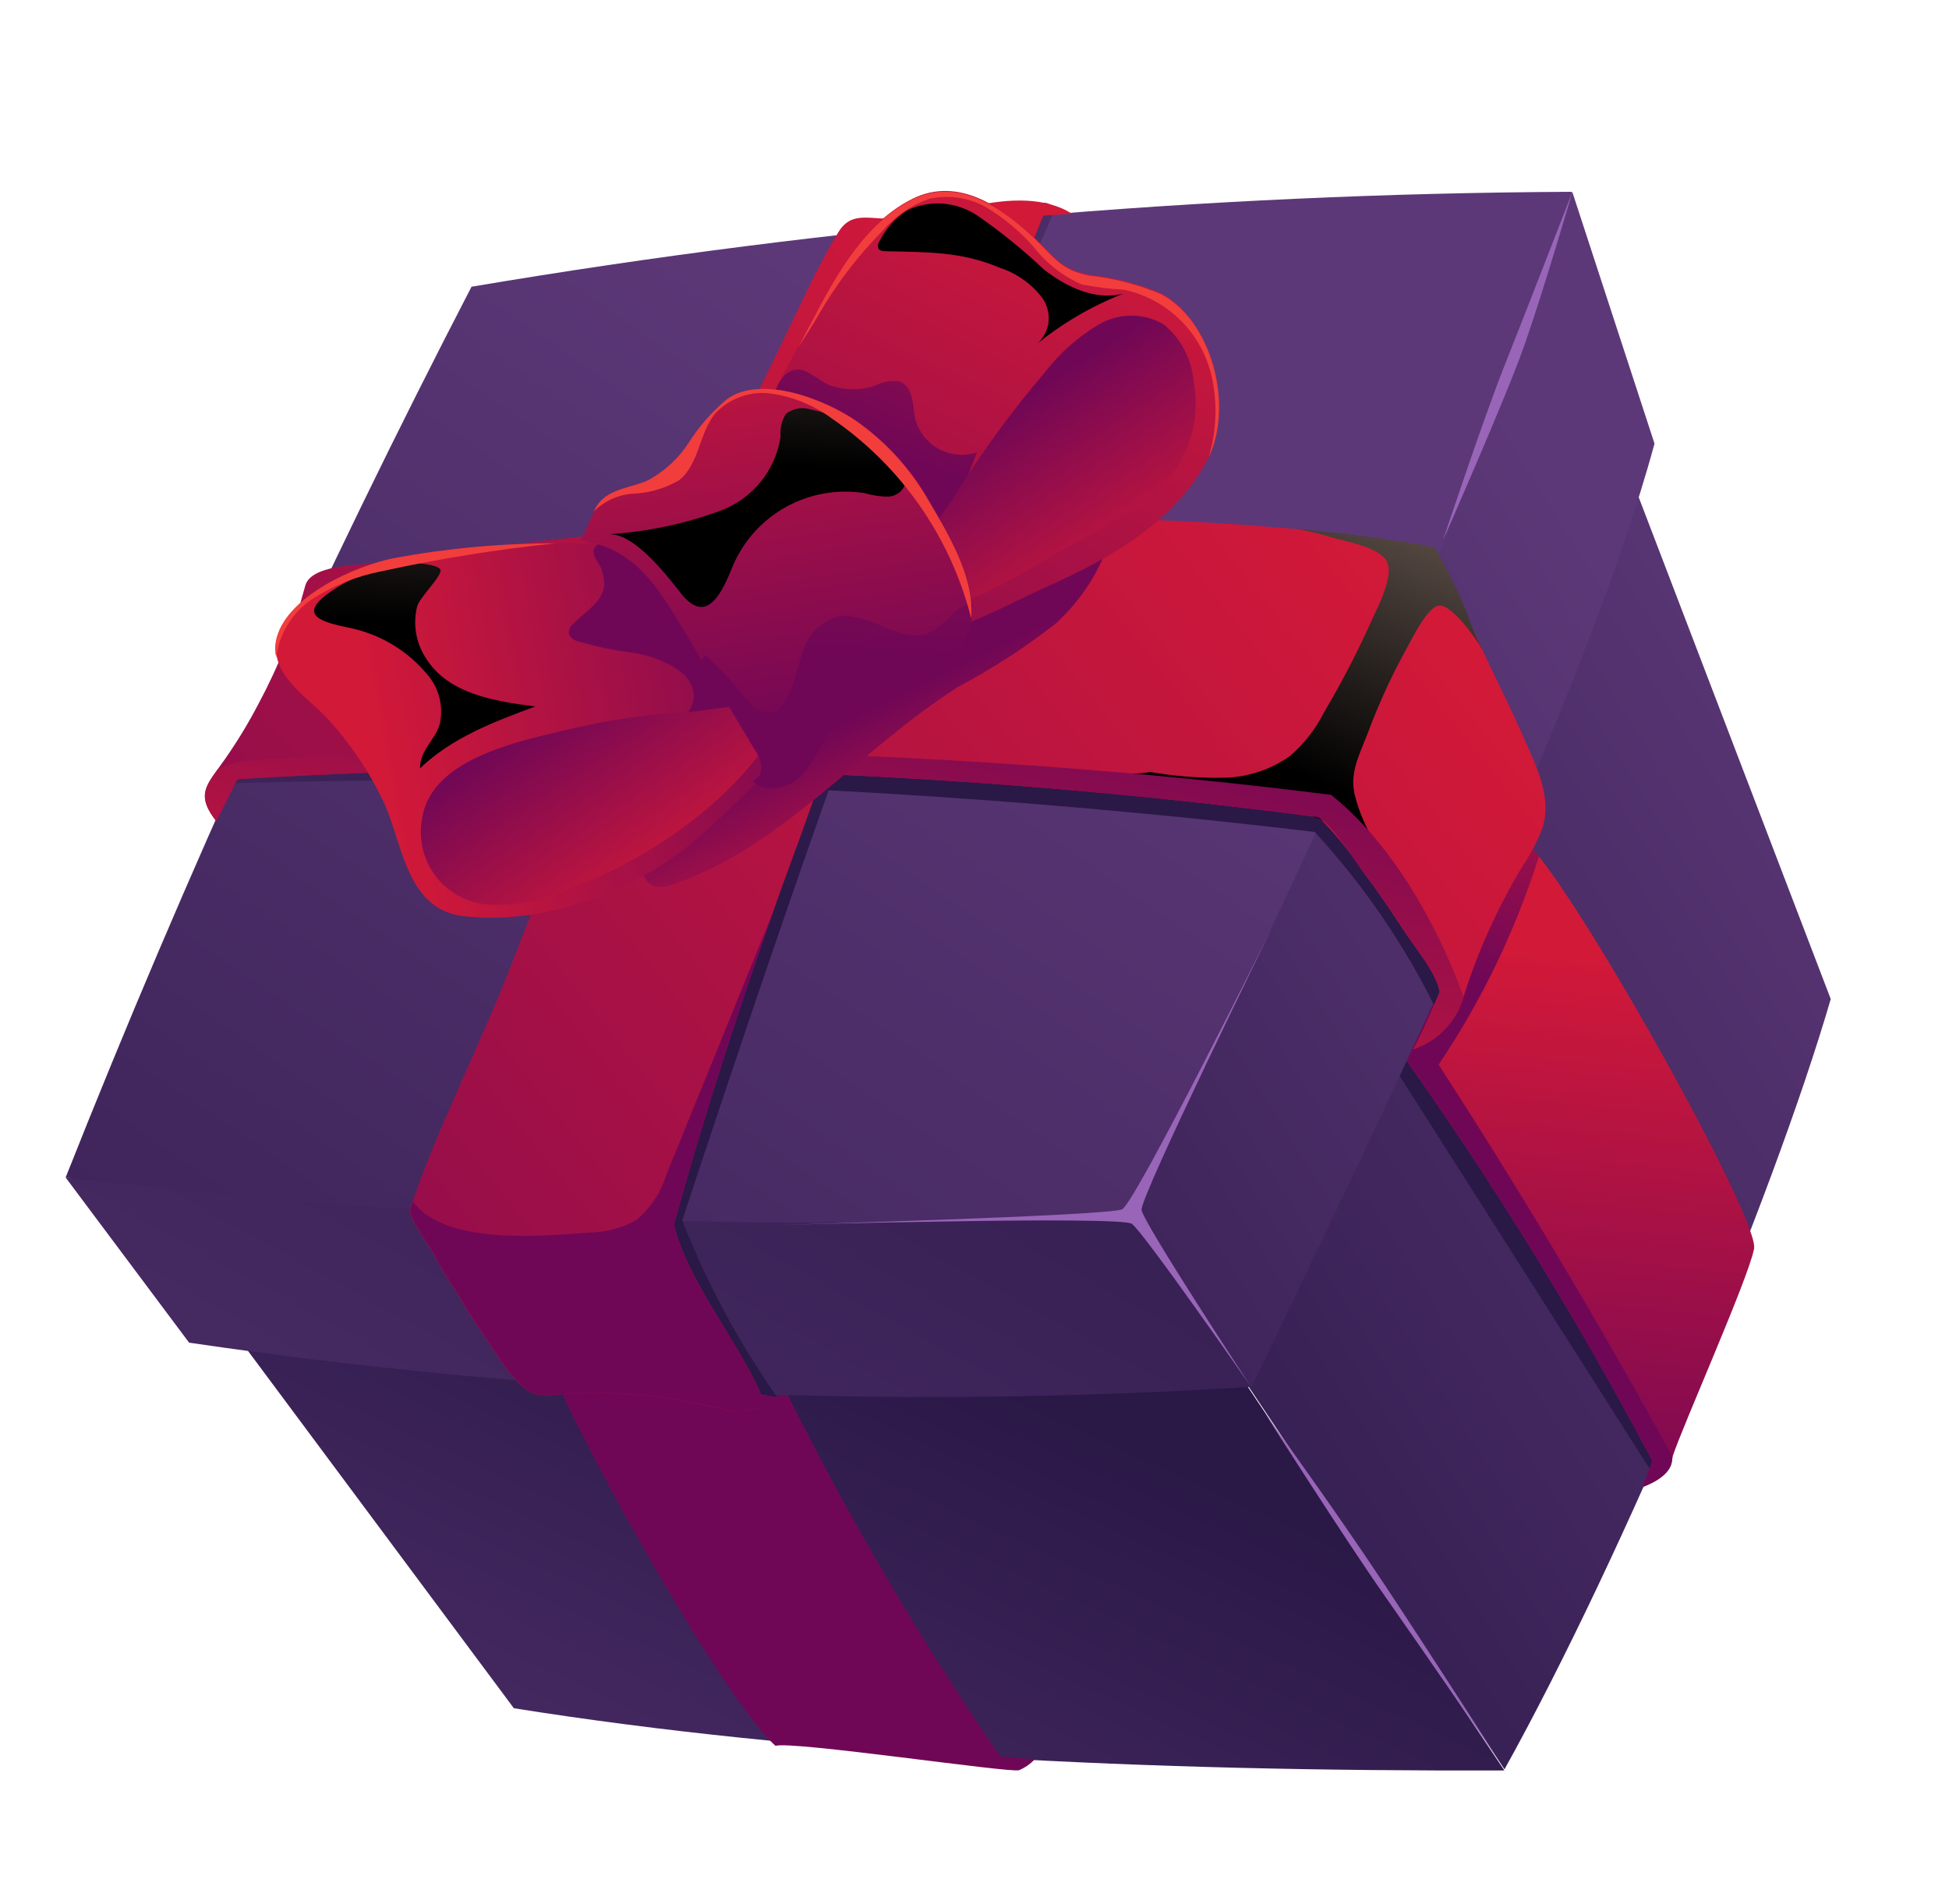
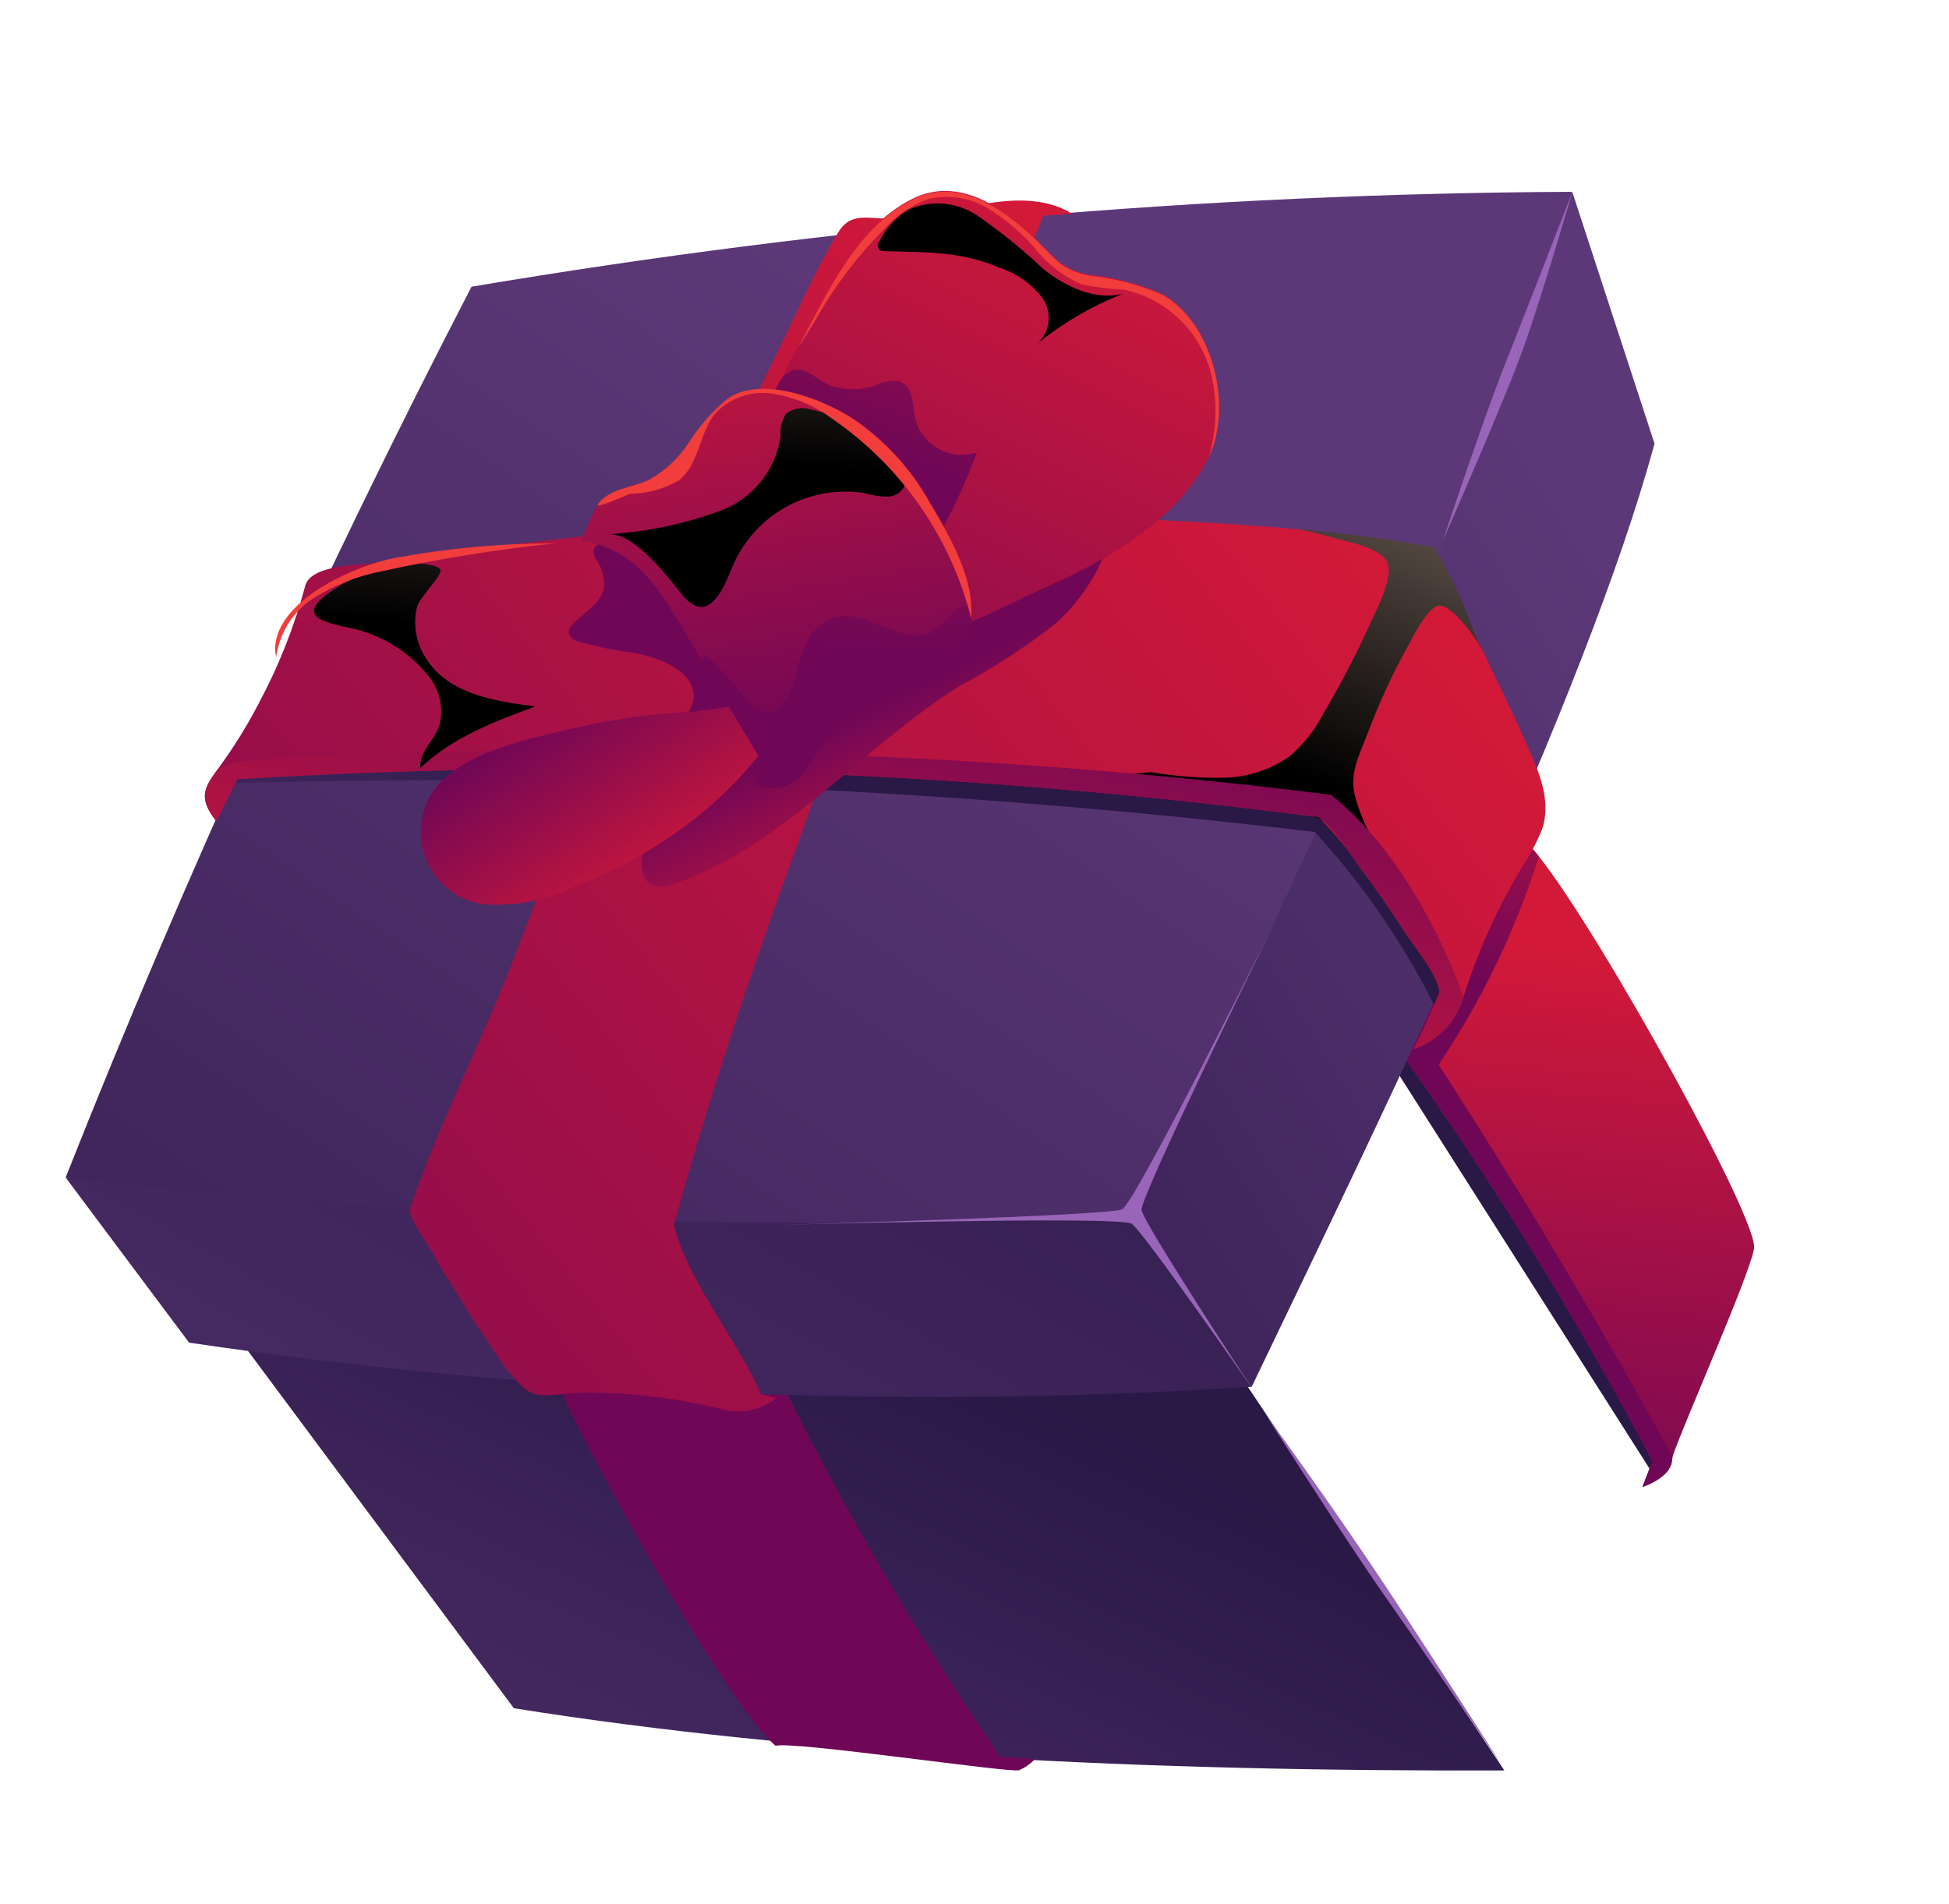
<svg xmlns="http://www.w3.org/2000/svg" width="43" height="42" viewBox="0 0 43 42" fill="none">
  <g clip-path="url(#clip0_3001_382)">
    <path d="M4.676 28.732L11.337 37.684C17.838 38.717 25.247 39.083 33.19 39.056L26.524 29.09L4.676 28.732Z" fill="url(#paint0_linear_3001_382)" />
    <path d="M12.085 30.046C12.987 32.191 16.044 37.583 17.11 38.513C17.485 38.402 22.295 39.117 22.483 39.051C22.614 38.996 22.731 38.914 22.829 38.811L22.065 38.748C20.191 36.011 18.523 33.138 17.075 30.154L12.085 30.046Z" fill="url(#paint1_linear_3001_382)" />
-     <path d="M33.193 39.031C35.814 34.319 39.106 26.449 40.391 22.039L35.613 9.555L26.528 29.065L33.193 39.031Z" fill="url(#paint2_linear_3001_382)" />
    <path d="M36.405 32.417L30.553 23.219L31.745 22.155L37.008 31.136L36.405 32.417Z" fill="url(#paint3_linear_3001_382)" />
    <path d="M38.696 27.564C38.55 28.259 37.136 31.422 36.901 32.133C36.894 32.183 36.889 32.218 36.886 32.242C36.835 32.593 36.3 32.781 36.236 32.804L36.457 32.234C34.686 28.88 32.679 25.655 30.452 22.585L33.615 18.535C33.74 18.643 33.853 18.764 33.954 18.895C35.324 20.621 38.875 27.039 38.696 27.564Z" fill="url(#paint4_linear_3001_382)" />
    <path d="M36.901 32.133C36.894 32.183 36.889 32.218 36.885 32.242C36.835 32.593 36.299 32.781 36.235 32.804L36.456 32.234C34.685 28.88 32.678 25.655 30.451 22.585L33.614 18.535C33.739 18.643 33.852 18.764 33.953 18.895C33.438 20.523 32.693 22.07 31.74 23.486C33.533 26.255 35.254 29.137 36.901 32.133Z" fill="url(#paint5_linear_3001_382)" />
    <path d="M34.69 4.237L36.503 9.786C34.983 15.383 30.593 24.392 27.614 30.596L24.961 26.828L34.69 4.237Z" fill="url(#paint6_linear_3001_382)" />
    <path d="M1.448 25.976L4.172 29.619C11.931 30.764 19.788 31.091 27.615 30.593L24.962 26.824L1.448 25.976Z" fill="url(#paint7_linear_3001_382)" />
    <path d="M1.448 25.976C9.248 26.901 17.112 27.184 24.959 26.824C28.104 20.533 32.655 10.981 34.694 4.231C26.554 4.271 18.43 4.971 10.403 6.325C7.09 12.721 4.101 19.28 1.448 25.976Z" fill="url(#paint8_linear_3001_382)" />
-     <path d="M16.797 30.773L17.148 30.823C16.296 29.611 15.592 28.302 15.051 26.923C17.834 18.489 20.581 10.705 23.26 4.662C23.26 4.662 23.132 4.16 22.552 4.804C21.973 5.448 14.104 25.985 13.879 26.307C13.654 26.63 13.784 27.171 14.612 28.683C15.107 29.589 15.87 30.319 16.797 30.773Z" fill="url(#paint9_linear_3001_382)" />
    <path d="M5.005 17.281C13.021 17.047 21.044 17.405 29.007 18.353C30.087 19.527 30.992 20.851 31.694 22.284C31.694 22.284 32.947 20.591 32.7 19.664C32.454 18.737 30.618 16.909 29.065 16.277C26.947 15.456 24.673 15.112 22.406 15.271C19.971 15.495 7.91 15.603 6.818 15.805C5.725 16.006 5.005 17.281 5.005 17.281Z" fill="url(#paint10_linear_3001_382)" />
    <path d="M23.656 4.719C23.487 4.724 23.179 4.751 23.017 4.756C21.598 8.284 20.083 11.973 18.704 15.617C18.424 16.35 18.137 17.079 17.889 17.802C17.642 18.526 17.354 19.265 17.103 19.985C16.242 22.414 15.48 24.783 14.869 27.015C15.169 28.272 16.291 29.583 16.797 30.776C16.911 30.753 17.043 30.854 17.147 30.826C16.977 30.966 16.776 31.062 16.561 31.106C16.345 31.151 16.123 31.143 15.911 31.082C14.874 30.826 13.808 30.705 12.74 30.724C12.381 30.729 11.904 30.883 11.614 30.662C11.377 30.457 11.17 30.22 10.999 29.958C10.751 29.564 10.454 29.164 10.231 28.773C10.007 28.383 9.771 28.084 9.591 27.715C9.497 27.522 8.981 26.85 9.048 26.659C9.063 26.608 9.081 26.558 9.102 26.509C9.715 24.732 10.66 22.913 11.332 21.154C11.806 19.919 12.291 18.685 12.8 17.459C13.03 16.879 13.274 16.305 13.517 15.732C14.277 13.931 15.073 12.147 15.904 10.381C16.318 9.491 16.743 8.6 17.178 7.717C17.613 6.834 17.993 5.954 18.491 5.131C18.721 4.748 19.006 4.789 19.438 4.819C20.146 4.816 20.851 4.721 21.534 4.536C22.247 4.384 23.06 4.336 23.656 4.719Z" fill="url(#paint11_linear_3001_382)" />
    <path d="M18.705 15.614C18.424 16.347 18.137 17.075 17.89 17.799C16.744 17.598 15.586 17.475 14.423 17.43C14.099 17.416 13.778 17.409 13.463 17.407C13.298 17.408 13.02 17.454 12.81 17.445C13.04 16.866 13.283 16.292 13.527 15.719C13.861 15.668 14.2 15.647 14.538 15.656C15.932 15.624 17.3 15.623 18.705 15.614Z" fill="url(#paint12_linear_3001_382)" />
    <path d="M34.034 18.258C33.923 18.547 33.78 18.824 33.608 19.081C33.053 19.996 32.609 20.973 32.288 21.993C32.211 22.261 32.07 22.506 31.877 22.706C31.684 22.907 31.445 23.058 31.18 23.145C31.389 22.788 31.763 21.882 31.763 21.882C31.697 21.464 31.213 20.9 30.978 20.537C30.685 20.087 30.39 19.647 30.064 19.221C29.797 18.814 29.492 18.433 29.153 18.084C29.116 18.051 29.072 18.029 29.023 18.019L28.96 18.01C21.096 16.983 13.153 16.709 5.237 17.189C5.084 17.486 4.925 17.821 4.771 18.114C4.353 17.585 4.521 17.362 4.808 16.963C4.857 16.895 4.91 16.823 4.964 16.745C5.236 16.356 5.482 15.95 5.701 15.53C6.145 14.704 6.492 13.83 6.734 12.924C6.854 12.465 7.874 12.469 8.238 12.424C9.05 12.329 9.864 12.196 10.678 12.091C12.495 11.853 14.323 11.675 16.162 11.556C19.841 11.323 23.532 11.325 27.211 11.564C27.611 11.593 28.079 11.627 28.57 11.669C29.63 11.775 30.767 11.91 31.63 12.08C31.896 12.541 32.132 13.019 32.338 13.51C32.452 13.791 32.577 14.067 32.706 14.34C33.004 14.981 33.326 15.607 33.612 16.26C33.898 16.914 34.24 17.572 34.034 18.258Z" fill="url(#paint13_linear_3001_382)" />
    <path style="mix-blend-mode:screen" d="M32.71 14.341C32.465 13.926 31.992 13.328 31.744 13.36C31.496 13.393 31.172 14.055 31.065 14.248C30.716 14.876 30.415 15.529 30.165 16.202C29.972 16.701 29.752 17.088 29.912 17.62C30.058 18.144 30.316 18.63 30.666 19.046C30.246 18.617 29.733 18.289 29.168 18.086C29.105 18.057 29.04 18.034 28.974 18.015C28.584 17.879 28.183 17.774 27.776 17.703C26.702 17.503 25.594 17.437 24.556 17.112C24.772 17.079 25.172 17.065 25.384 17.031C25.912 17.124 26.448 17.166 26.985 17.157C27.515 17.151 28.032 16.983 28.465 16.674C28.775 16.404 29.03 16.076 29.216 15.708C29.603 15.054 29.953 14.379 30.262 13.685C30.392 13.402 30.794 12.644 30.575 12.348C30.357 12.051 29.674 11.942 29.379 11.853C29.084 11.764 28.854 11.714 28.59 11.661C29.649 11.767 30.786 11.902 31.65 12.072C31.915 12.534 32.152 13.011 32.358 13.502C32.456 13.792 32.563 14.065 32.71 14.341Z" fill="url(#paint14_linear_3001_382)" />
    <path d="M32.287 21.993C32.211 22.261 32.07 22.506 31.877 22.706C31.684 22.907 31.445 23.058 31.18 23.145C31.389 22.788 31.763 21.882 31.763 21.882C31.697 21.464 31.212 20.9 30.978 20.537C30.685 20.087 30.39 19.647 30.064 19.221C29.895 19.007 29.311 18.06 29.037 18.021C21.148 16.985 13.179 16.707 5.237 17.189C5.083 17.486 4.924 17.821 4.771 18.114C4.353 17.585 4.521 17.362 4.808 16.963C4.982 16.885 5.166 16.829 5.354 16.798C5.803 16.715 16.979 15.96 29.368 17.535C31.345 19.108 32.287 21.993 32.287 21.993Z" fill="url(#paint15_linear_3001_382)" />
-     <path d="M17.158 30.825C16.988 30.964 16.787 31.06 16.571 31.104C16.356 31.149 16.133 31.141 15.922 31.08C14.885 30.824 13.819 30.703 12.751 30.722C12.392 30.727 11.915 30.881 11.624 30.66C11.388 30.455 11.181 30.218 11.009 29.956C10.761 29.562 10.464 29.162 10.241 28.771C10.018 28.381 9.781 28.082 9.602 27.713C9.508 27.52 8.992 26.848 9.059 26.657C9.073 26.606 9.091 26.556 9.112 26.508C9.816 27.468 11.942 27.272 12.993 27.19C13.359 27.187 13.718 27.092 14.038 26.914C14.354 26.652 14.585 26.303 14.702 25.91C15.508 23.937 16.309 21.964 17.105 19.992C16.245 22.422 15.482 24.79 14.871 27.023C15.171 28.28 16.293 29.59 16.799 30.784C16.918 30.751 17.043 30.851 17.158 30.825Z" fill="url(#paint16_linear_3001_382)" />
    <path d="M17.189 27.022C17.189 27.022 24.465 26.821 24.758 26.677C25.051 26.533 28.087 20.423 28.087 20.423C28.087 20.423 25.148 26.407 25.186 26.692C25.223 26.976 27.604 30.598 27.604 30.598C27.604 30.598 25.23 27.178 24.97 26.997C24.709 26.817 17.189 27.022 17.189 27.022Z" fill="#9965B8" />
    <path d="M27.91 31.183C27.91 31.183 29.695 33.989 30.555 35.211C31.414 36.434 33.164 38.984 33.164 38.984C33.164 38.984 31.787 36.831 30.58 35.007C29.374 33.183 27.91 31.183 27.91 31.183Z" fill="#9965B8" />
    <path d="M34.69 4.237C34.69 4.237 33.672 6.863 33.19 8.075C32.708 9.288 31.841 11.906 31.841 11.906C31.841 11.906 33.214 8.802 33.631 7.619C34.048 6.437 34.69 4.237 34.69 4.237Z" fill="#9965B8" />
    <path d="M14.452 19.547C14.588 19.574 14.729 19.559 14.856 19.505C17.288 18.679 18.977 16.515 21.158 15.142C21.908 14.743 22.622 14.279 23.291 13.755C23.913 13.193 24.355 12.461 24.563 11.649C24.602 11.554 24.615 11.45 24.602 11.348C24.588 11.247 24.548 11.15 24.485 11.069C24.328 10.921 24.072 10.981 23.865 11.048C22.066 11.601 20.317 12.309 18.638 13.162C16.954 14.014 15.491 15.247 14.365 16.763C13.978 17.312 14.007 17.639 14.183 18.233C14.296 18.59 13.925 19.378 14.452 19.547Z" fill="url(#paint17_linear_3001_382)" />
-     <path d="M15.084 18.739C13.778 19.751 11.859 20.424 10.175 20.204C8.983 20.033 8.879 18.632 8.493 17.757C8.182 17.083 7.772 16.459 7.276 15.906C6.916 15.496 6.242 15.081 6.112 14.511C6.083 14.393 6.08 14.271 6.103 14.152C6.284 13.168 7.872 12.479 8.716 12.314C9.886 12.099 11.074 11.992 12.264 11.992C12.688 11.982 13.114 11.982 13.53 11.977C13.82 11.976 14.111 11.975 14.405 11.995C14.882 12.005 15.353 12.098 15.798 12.271C16.933 12.742 17.65 13.861 18.283 14.912C18.684 15.582 15.57 18.372 15.084 18.739Z" fill="url(#paint18_linear_3001_382)" />
    <path d="M13.325 12.807C13.377 13.248 12.93 13.467 12.656 13.753C12.623 13.779 12.595 13.813 12.577 13.851C12.559 13.889 12.549 13.931 12.549 13.974C12.564 14.017 12.591 14.056 12.625 14.086C12.66 14.116 12.701 14.136 12.746 14.146C13.16 14.269 13.584 14.356 14.012 14.406C14.71 14.535 15.762 15.015 15.091 15.85C14.868 16.096 14.595 16.292 14.292 16.426C14.919 16.495 15.551 16.886 16.163 16.562C16.411 16.413 16.613 16.198 16.746 15.941C16.879 15.684 16.938 15.395 16.916 15.106C16.866 14.526 16.631 13.978 16.246 13.541C15.682 12.866 14.93 12.374 14.085 12.129C13.862 12.064 13.503 11.866 13.266 11.972C12.918 12.126 13.19 12.354 13.263 12.54C13.295 12.626 13.316 12.716 13.325 12.807Z" fill="url(#paint19_linear_3001_382)" />
    <path d="M12.54 19.623C11.991 19.867 11.394 19.981 10.795 19.956C10.562 19.943 10.335 19.879 10.13 19.769C9.925 19.659 9.746 19.506 9.606 19.32C9.466 19.134 9.368 18.919 9.32 18.692C9.271 18.464 9.273 18.228 9.324 18.001C9.556 16.713 11.522 16.337 12.527 16.094C13.421 15.88 14.333 15.748 15.251 15.701C15.547 15.687 17.175 15.369 17.271 15.676C17.28 15.737 17.277 15.799 17.261 15.858C17.246 15.917 17.219 15.973 17.182 16.021C16.135 17.726 14.344 18.93 12.54 19.623Z" fill="url(#paint20_linear_3001_382)" />
    <path d="M26.668 10.086C26.664 10.11 26.643 10.129 26.633 10.149C25.927 11.505 24.488 12.319 23.149 12.918C22.086 13.388 20.275 14.457 19.1 14.109C18.334 13.881 17.502 12.97 17 12.375C15.901 11.079 16.861 9.004 17.55 7.749C17.569 7.723 17.583 7.693 17.591 7.662L17.616 7.64C18.242 6.47 18.893 5.002 20.131 4.385C21.16 3.877 22.133 4.583 22.867 5.283C23.29 5.701 23.431 5.94 24.026 6.061C24.579 6.12 25.12 6.26 25.631 6.478C26.759 7.105 27.208 8.964 26.668 10.086Z" fill="url(#paint21_linear_3001_382)" />
    <path d="M19.31 8.507C19.476 8.416 19.667 8.385 19.853 8.416C20.148 8.527 20.136 8.937 20.192 9.242C20.23 9.382 20.295 9.513 20.385 9.627C20.475 9.741 20.587 9.836 20.715 9.905C20.842 9.974 20.983 10.016 21.127 10.028C21.272 10.041 21.417 10.024 21.555 9.978C21.326 10.601 21.049 11.206 20.726 11.786C20.625 12.03 20.434 12.227 20.192 12.336C20.049 12.357 19.904 12.348 19.764 12.312C19.624 12.276 19.493 12.213 19.377 12.126C18.855 11.853 18.364 11.523 17.915 11.142C17.46 10.758 17.144 10.236 17.014 9.656C16.944 9.27 17.017 8.192 17.588 8.152C17.82 8.132 18.113 8.439 18.339 8.51C18.654 8.614 18.995 8.612 19.31 8.507Z" fill="url(#paint22_linear_3001_382)" />
-     <path d="M25.81 10.521C26.045 10.229 26.213 9.89 26.304 9.526C26.394 9.163 26.405 8.784 26.334 8.416C26.314 8.173 26.246 7.936 26.133 7.72C26.02 7.504 25.865 7.313 25.677 7.158C25.459 7.03 25.212 6.963 24.961 6.963C24.709 6.963 24.462 7.029 24.244 7.156C23.79 7.426 23.39 7.779 23.067 8.197C22.308 9.085 21.62 10.03 21.007 11.024C20.722 11.488 19.632 12.646 19.79 13.245C20.052 14.21 22.883 12.45 23.277 12.224C24.148 11.722 25.185 11.28 25.81 10.521Z" fill="url(#paint23_linear_3001_382)" />
    <path d="M21.429 13.648C21.401 13.852 21.326 14.046 21.211 14.216C21.095 14.386 20.941 14.527 20.762 14.627C20.311 14.861 19.84 15.057 19.357 15.213C18.386 15.611 18.302 16.326 17.718 17.072C17.474 17.374 16.877 17.521 16.621 17.23C16.68 17.198 16.729 17.15 16.761 17.091C16.794 17.032 16.809 16.965 16.805 16.898C16.777 16.761 16.721 16.631 16.641 16.517C16.254 15.87 15.868 15.217 15.487 14.582C15.419 14.458 15.341 14.328 15.26 14.191C14.63 13.166 14.129 12.092 12.803 11.927C12.929 11.723 12.999 11.486 13.11 11.283C13.141 11.223 13.175 11.164 13.214 11.108C13.482 10.764 13.98 10.76 14.331 10.585C14.696 10.382 15.004 10.09 15.227 9.736C15.452 9.385 15.73 9.071 16.051 8.805C16.814 8.256 18.236 8.825 18.913 9.298C19.564 9.758 20.105 10.355 20.499 11.048C20.873 11.682 21.397 12.548 21.439 13.331C21.444 13.437 21.441 13.543 21.429 13.648Z" fill="url(#paint24_linear_3001_382)" />
    <path d="M20.758 14.633C20.308 14.867 19.839 15.062 19.356 15.216C18.385 15.618 18.302 16.326 17.715 17.072C17.474 17.374 16.876 17.524 16.618 17.23C16.679 17.201 16.73 17.153 16.762 17.093C16.795 17.033 16.807 16.965 16.798 16.897C16.776 16.759 16.721 16.628 16.638 16.516C16.251 15.87 15.865 15.216 15.483 14.582C15.502 14.534 15.526 14.488 15.553 14.445C15.894 14.749 16.206 15.085 16.483 15.448C16.582 15.591 16.732 15.69 16.901 15.727C17.15 15.741 17.328 15.502 17.426 15.269C17.552 14.961 17.611 14.629 17.738 14.315C17.791 14.156 17.878 14.011 17.995 13.892C18.111 13.772 18.253 13.68 18.41 13.623C19.122 13.407 19.895 14.284 20.561 13.932C20.735 13.816 20.895 13.679 21.035 13.524C21.145 13.415 21.289 13.345 21.443 13.325C21.469 13.586 21.418 13.849 21.296 14.082C21.174 14.314 20.987 14.506 20.758 14.633Z" fill="url(#paint25_linear_3001_382)" />
    <path style="mix-blend-mode:screen" d="M15.454 13.389C15.763 13.408 15.988 12.939 16.163 12.495C16.398 11.937 16.814 11.475 17.344 11.182C17.874 10.89 18.486 10.783 19.084 10.88C19.253 10.931 19.429 10.957 19.606 10.955C19.693 10.95 19.775 10.918 19.842 10.864C19.909 10.809 19.957 10.735 19.98 10.651C19.979 10.523 19.934 10.4 19.85 10.303C19.38 9.646 18.677 9.192 17.884 9.032C17.793 9.003 17.695 8.996 17.6 9.013C17.506 9.03 17.416 9.07 17.34 9.13C17.246 9.279 17.204 9.456 17.222 9.632C17.167 10 17.014 10.346 16.779 10.634C16.544 10.922 16.236 11.142 15.887 11.27C15.089 11.562 14.252 11.736 13.403 11.787C13.974 11.729 14.706 12.69 15.009 13.07C15.169 13.28 15.319 13.38 15.454 13.389Z" fill="url(#paint26_linear_3001_382)" />
    <path style="mix-blend-mode:screen" d="M21.55 4.746C21.328 4.601 21.072 4.513 20.807 4.493C20.542 4.472 20.276 4.519 20.035 4.629C19.764 4.795 19.546 5.035 19.405 5.319C19.388 5.342 19.377 5.37 19.372 5.399C19.368 5.427 19.372 5.457 19.382 5.484C19.41 5.535 19.481 5.541 19.538 5.542C20.43 5.563 21.21 5.546 22.043 5.902C22.425 6.023 22.761 6.26 23.002 6.58C23.115 6.744 23.16 6.945 23.128 7.141C23.095 7.336 22.987 7.512 22.826 7.629C23.414 7.145 24.074 6.757 24.782 6.478C24.168 6.637 23.528 6.334 23.029 5.943C22.567 5.507 22.073 5.107 21.55 4.746Z" fill="url(#paint27_linear_3001_382)" />
    <path style="mix-blend-mode:screen" d="M7.672 13.843C8.367 13.976 8.993 14.348 9.441 14.896C9.566 15.044 9.654 15.219 9.699 15.408C9.744 15.597 9.745 15.793 9.7 15.982C9.597 16.325 9.258 16.563 9.268 16.948C9.977 16.269 10.905 15.919 11.812 15.584C10.908 15.472 9.886 15.307 9.398 14.521C9.288 14.354 9.214 14.167 9.181 13.97C9.147 13.774 9.155 13.573 9.203 13.379C9.253 13.182 9.763 12.697 9.717 12.569C9.671 12.44 9.092 12.407 8.958 12.424C8.724 12.457 8.493 12.51 8.269 12.583C7.885 12.696 7.524 12.877 7.204 13.117C6.588 13.588 7.127 13.726 7.672 13.843Z" fill="url(#paint28_linear_3001_382)" />
    <path d="M26.667 10.086C26.832 9.538 26.861 8.958 26.752 8.397C26.66 7.908 26.426 7.457 26.079 7.1C25.733 6.743 25.288 6.497 24.802 6.391C24.488 6.375 24.175 6.336 23.866 6.275C23.451 6.093 23.088 5.811 22.81 5.453C22.515 5.115 22.17 4.825 21.788 4.591C21.399 4.36 20.936 4.288 20.496 4.387C20.102 4.527 19.752 4.767 19.479 5.083C18.914 5.657 18.425 6.301 18.026 7.001C17.987 7.071 17.812 7.364 17.613 7.658C18.239 6.487 18.89 5.02 20.128 4.402C21.157 3.895 22.13 4.6 22.864 5.3C23.287 5.719 23.428 5.958 24.023 6.079C24.576 6.138 25.117 6.278 25.628 6.495C26.758 7.105 27.208 8.964 26.667 10.086Z" fill="#F23D3D" />
-     <path d="M21.429 13.648C20.976 11.851 19.882 10.281 18.353 9.232C17.97 8.949 17.524 8.762 17.053 8.688C16.818 8.648 16.577 8.669 16.353 8.748C16.128 8.826 15.927 8.96 15.767 9.137C15.421 9.578 15.421 10.251 14.977 10.599C14.648 10.787 14.276 10.889 13.896 10.895C13.596 10.933 13.316 11.069 13.1 11.282C13.13 11.221 13.165 11.163 13.204 11.107C13.472 10.762 13.97 10.758 14.321 10.583C14.686 10.38 14.994 10.088 15.216 9.734C15.441 9.384 15.72 9.07 16.041 8.804C16.804 8.254 18.226 8.824 18.903 9.297C19.553 9.757 20.094 10.354 20.488 11.046C20.863 11.68 21.387 12.547 21.428 13.33C21.437 13.436 21.438 13.542 21.429 13.648Z" fill="#F23D3D" />
+     <path d="M21.429 13.648C20.976 11.851 19.882 10.281 18.353 9.232C17.97 8.949 17.524 8.762 17.053 8.688C16.818 8.648 16.577 8.669 16.353 8.748C16.128 8.826 15.927 8.96 15.767 9.137C15.421 9.578 15.421 10.251 14.977 10.599C14.648 10.787 14.276 10.889 13.896 10.895C13.13 11.221 13.165 11.163 13.204 11.107C13.472 10.762 13.97 10.758 14.321 10.583C14.686 10.38 14.994 10.088 15.216 9.734C15.441 9.384 15.72 9.07 16.041 8.804C16.804 8.254 18.226 8.824 18.903 9.297C19.553 9.757 20.094 10.354 20.488 11.046C20.863 11.68 21.387 12.547 21.428 13.33C21.437 13.436 21.438 13.542 21.429 13.648Z" fill="#F23D3D" />
    <path d="M12.265 11.985C10.974 12.119 9.691 12.324 8.424 12.601C7.869 12.708 7.339 12.922 6.865 13.23C6.475 13.502 6.205 13.915 6.113 14.382C6.101 14.423 6.095 14.466 6.095 14.508C6.065 14.391 6.062 14.268 6.085 14.149C6.266 13.165 7.854 12.477 8.698 12.311C9.874 12.094 11.068 11.985 12.265 11.985Z" fill="#F23D3D" />
  </g>
  <defs>
    <linearGradient id="paint0_linear_3001_382" x1="18.803" y1="28.887" x2="9.571" y2="49.009" gradientUnits="userSpaceOnUse">
      <stop stop-color="#2A1847" />
      <stop offset="1" stop-color="#5D3878" />
    </linearGradient>
    <linearGradient id="paint1_linear_3001_382" x1="16.074" y1="23.176" x2="15.894" y2="29.02" gradientUnits="userSpaceOnUse">
      <stop stop-color="#D31938" />
      <stop offset="1" stop-color="#700756" />
    </linearGradient>
    <linearGradient id="paint2_linear_3001_382" x1="18.298" y1="29.672" x2="42.006" y2="14.845" gradientUnits="userSpaceOnUse">
      <stop stop-color="#2A1847" />
      <stop offset="1" stop-color="#5D3878" />
    </linearGradient>
    <linearGradient id="paint3_linear_3001_382" x1="32.895" y1="24.335" x2="37.336" y2="17.706" gradientUnits="userSpaceOnUse">
      <stop stop-color="#2A1847" />
      <stop offset="1" stop-color="#5D3878" />
    </linearGradient>
    <linearGradient id="paint4_linear_3001_382" x1="33.336" y1="20.762" x2="32.036" y2="34.039" gradientUnits="userSpaceOnUse">
      <stop stop-color="#D31938" />
      <stop offset="1" stop-color="#700756" />
    </linearGradient>
    <linearGradient id="paint5_linear_3001_382" x1="37.816" y1="15.779" x2="34.175" y2="22.459" gradientUnits="userSpaceOnUse">
      <stop stop-color="#D31938" />
      <stop offset="1" stop-color="#700756" />
    </linearGradient>
    <linearGradient id="paint6_linear_3001_382" x1="10.49" y1="25.172" x2="34.198" y2="10.345" gradientUnits="userSpaceOnUse">
      <stop stop-color="#2A1847" />
      <stop offset="1" stop-color="#5D3878" />
    </linearGradient>
    <linearGradient id="paint7_linear_3001_382" x1="21.478" y1="11.993" x2="0.374" y2="50.401" gradientUnits="userSpaceOnUse">
      <stop stop-color="#2A1847" />
      <stop offset="1" stop-color="#5D3878" />
    </linearGradient>
    <linearGradient id="paint8_linear_3001_382" x1="-5.817" y1="43.183" x2="19.114" y2="6.512" gradientUnits="userSpaceOnUse">
      <stop stop-color="#2A1847" />
      <stop offset="1" stop-color="#5D3878" />
    </linearGradient>
    <linearGradient id="paint9_linear_3001_382" x1="16.022" y1="19.197" x2="28.302" y2="-2.411" gradientUnits="userSpaceOnUse">
      <stop stop-color="#2A1847" />
      <stop offset="1" stop-color="#5D3878" />
    </linearGradient>
    <linearGradient id="paint10_linear_3001_382" x1="17.117" y1="17.135" x2="12.903" y2="27.988" gradientUnits="userSpaceOnUse">
      <stop stop-color="#2A1847" />
      <stop offset="1" stop-color="#5D3878" />
    </linearGradient>
    <linearGradient id="paint11_linear_3001_382" x1="26.021" y1="8.85" x2="-5.438" y2="33.961" gradientUnits="userSpaceOnUse">
      <stop stop-color="#D31938" />
      <stop offset="1" stop-color="#700756" />
    </linearGradient>
    <linearGradient id="paint12_linear_3001_382" x1="13.402" y1="18.645" x2="14.604" y2="12.798" gradientUnits="userSpaceOnUse">
      <stop stop-color="#D31938" />
      <stop offset="1" stop-color="#700756" />
    </linearGradient>
    <linearGradient id="paint13_linear_3001_382" x1="27.859" y1="8.467" x2="-2.504" y2="32.703" gradientUnits="userSpaceOnUse">
      <stop stop-color="#D31938" />
      <stop offset="1" stop-color="#700756" />
    </linearGradient>
    <linearGradient id="paint14_linear_3001_382" x1="32.314" y1="1.714" x2="26.406" y2="16.149" gradientUnits="userSpaceOnUse">
      <stop stop-color="#E0BEAD" />
      <stop offset="1" />
    </linearGradient>
    <linearGradient id="paint15_linear_3001_382" x1="15.6" y1="24.138" x2="17.804" y2="13.391" gradientUnits="userSpaceOnUse">
      <stop stop-color="#D31938" />
      <stop offset="1" stop-color="#700756" />
    </linearGradient>
    <linearGradient id="paint16_linear_3001_382" x1="16.784" y1="8.701" x2="13.413" y2="20.703" gradientUnits="userSpaceOnUse">
      <stop stop-color="#D31938" />
      <stop offset="1" stop-color="#700756" />
    </linearGradient>
    <linearGradient id="paint17_linear_3001_382" x1="22.203" y1="18.466" x2="20.518" y2="15.002" gradientUnits="userSpaceOnUse">
      <stop stop-color="#D31938" />
      <stop offset="1" stop-color="#700756" />
    </linearGradient>
    <linearGradient id="paint18_linear_3001_382" x1="7.754" y1="13.891" x2="18.813" y2="11.981" gradientUnits="userSpaceOnUse">
      <stop stop-color="#D31938" />
      <stop offset="1" stop-color="#700756" />
    </linearGradient>
    <linearGradient id="paint19_linear_3001_382" x1="8.964" y1="7.852" x2="13.205" y2="10.776" gradientUnits="userSpaceOnUse">
      <stop stop-color="#D31938" />
      <stop offset="1" stop-color="#700756" />
    </linearGradient>
    <linearGradient id="paint20_linear_3001_382" x1="16.101" y1="18.954" x2="13.389" y2="14.813" gradientUnits="userSpaceOnUse">
      <stop stop-color="#D31938" />
      <stop offset="1" stop-color="#700756" />
    </linearGradient>
    <linearGradient id="paint21_linear_3001_382" x1="23.37" y1="3.409" x2="15.663" y2="19.608" gradientUnits="userSpaceOnUse">
      <stop stop-color="#D31938" />
      <stop offset="1" stop-color="#700756" />
    </linearGradient>
    <linearGradient id="paint22_linear_3001_382" x1="21.524" y1="0.785" x2="18.178" y2="9.374" gradientUnits="userSpaceOnUse">
      <stop stop-color="#D31938" />
      <stop offset="1" stop-color="#700756" />
    </linearGradient>
    <linearGradient id="paint23_linear_3001_382" x1="25.984" y1="12.473" x2="23.271" y2="8.336" gradientUnits="userSpaceOnUse">
      <stop stop-color="#D31938" />
      <stop offset="1" stop-color="#700756" />
    </linearGradient>
    <linearGradient id="paint24_linear_3001_382" x1="16.417" y1="5.657" x2="18.013" y2="16.294" gradientUnits="userSpaceOnUse">
      <stop stop-color="#D31938" />
      <stop offset="1" stop-color="#700756" />
    </linearGradient>
    <linearGradient id="paint25_linear_3001_382" x1="18.878" y1="1.566" x2="18.235" y2="14.284" gradientUnits="userSpaceOnUse">
      <stop stop-color="#D31938" />
      <stop offset="1" stop-color="#700756" />
    </linearGradient>
    <linearGradient id="paint26_linear_3001_382" x1="17.214" y1="-3.147" x2="16.537" y2="10.241" gradientUnits="userSpaceOnUse">
      <stop stop-color="#E0BEAD" />
      <stop offset="1" />
    </linearGradient>
    <linearGradient id="paint27_linear_3001_382" x1="22.422" y1="-4.463" x2="21.967" y2="4.537" gradientUnits="userSpaceOnUse">
      <stop stop-color="#E0BEAD" />
      <stop offset="1" />
    </linearGradient>
    <linearGradient id="paint28_linear_3001_382" x1="9.863" y1="0.315" x2="9.185" y2="13.721" gradientUnits="userSpaceOnUse">
      <stop stop-color="#E0BEAD" />
      <stop offset="1" />
    </linearGradient>
    <clipPath id="clip0_3001_382">
      <rect width="37.989" height="36.429" fill="white" transform="matrix(-0.99 -0.142 -0.142 0.99 42.78 5.399)" />
    </clipPath>
  </defs>
</svg>